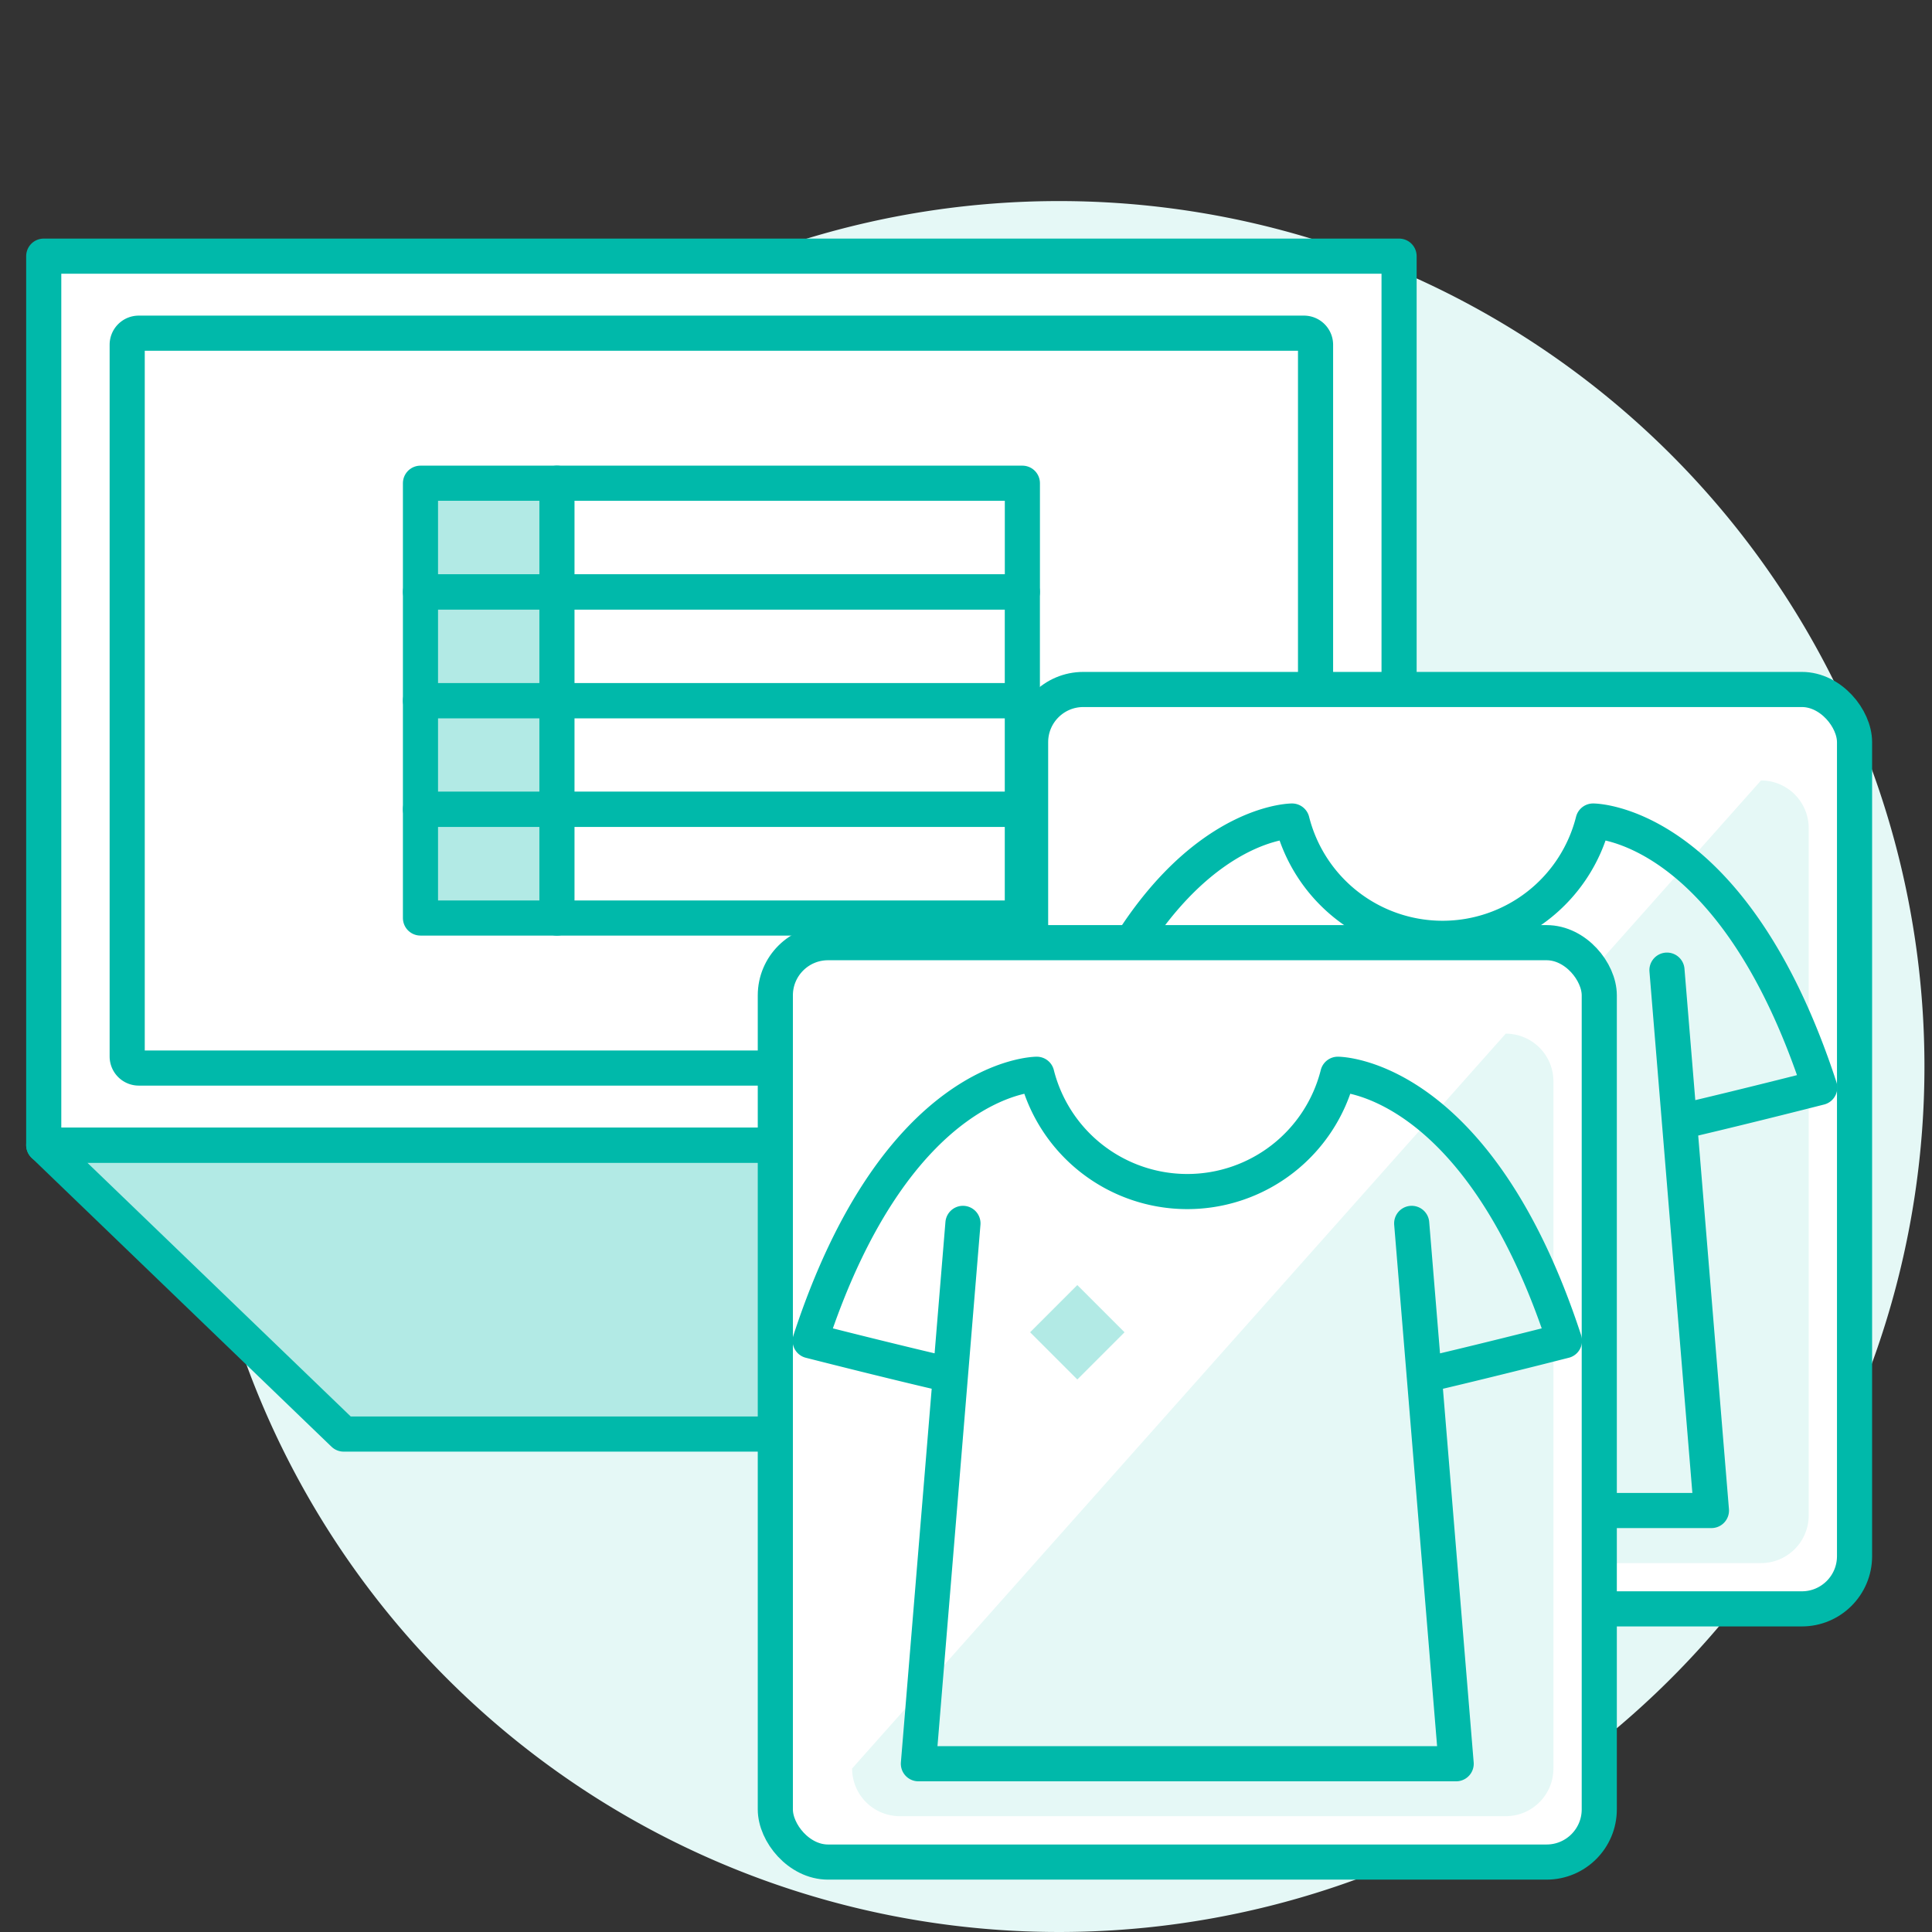
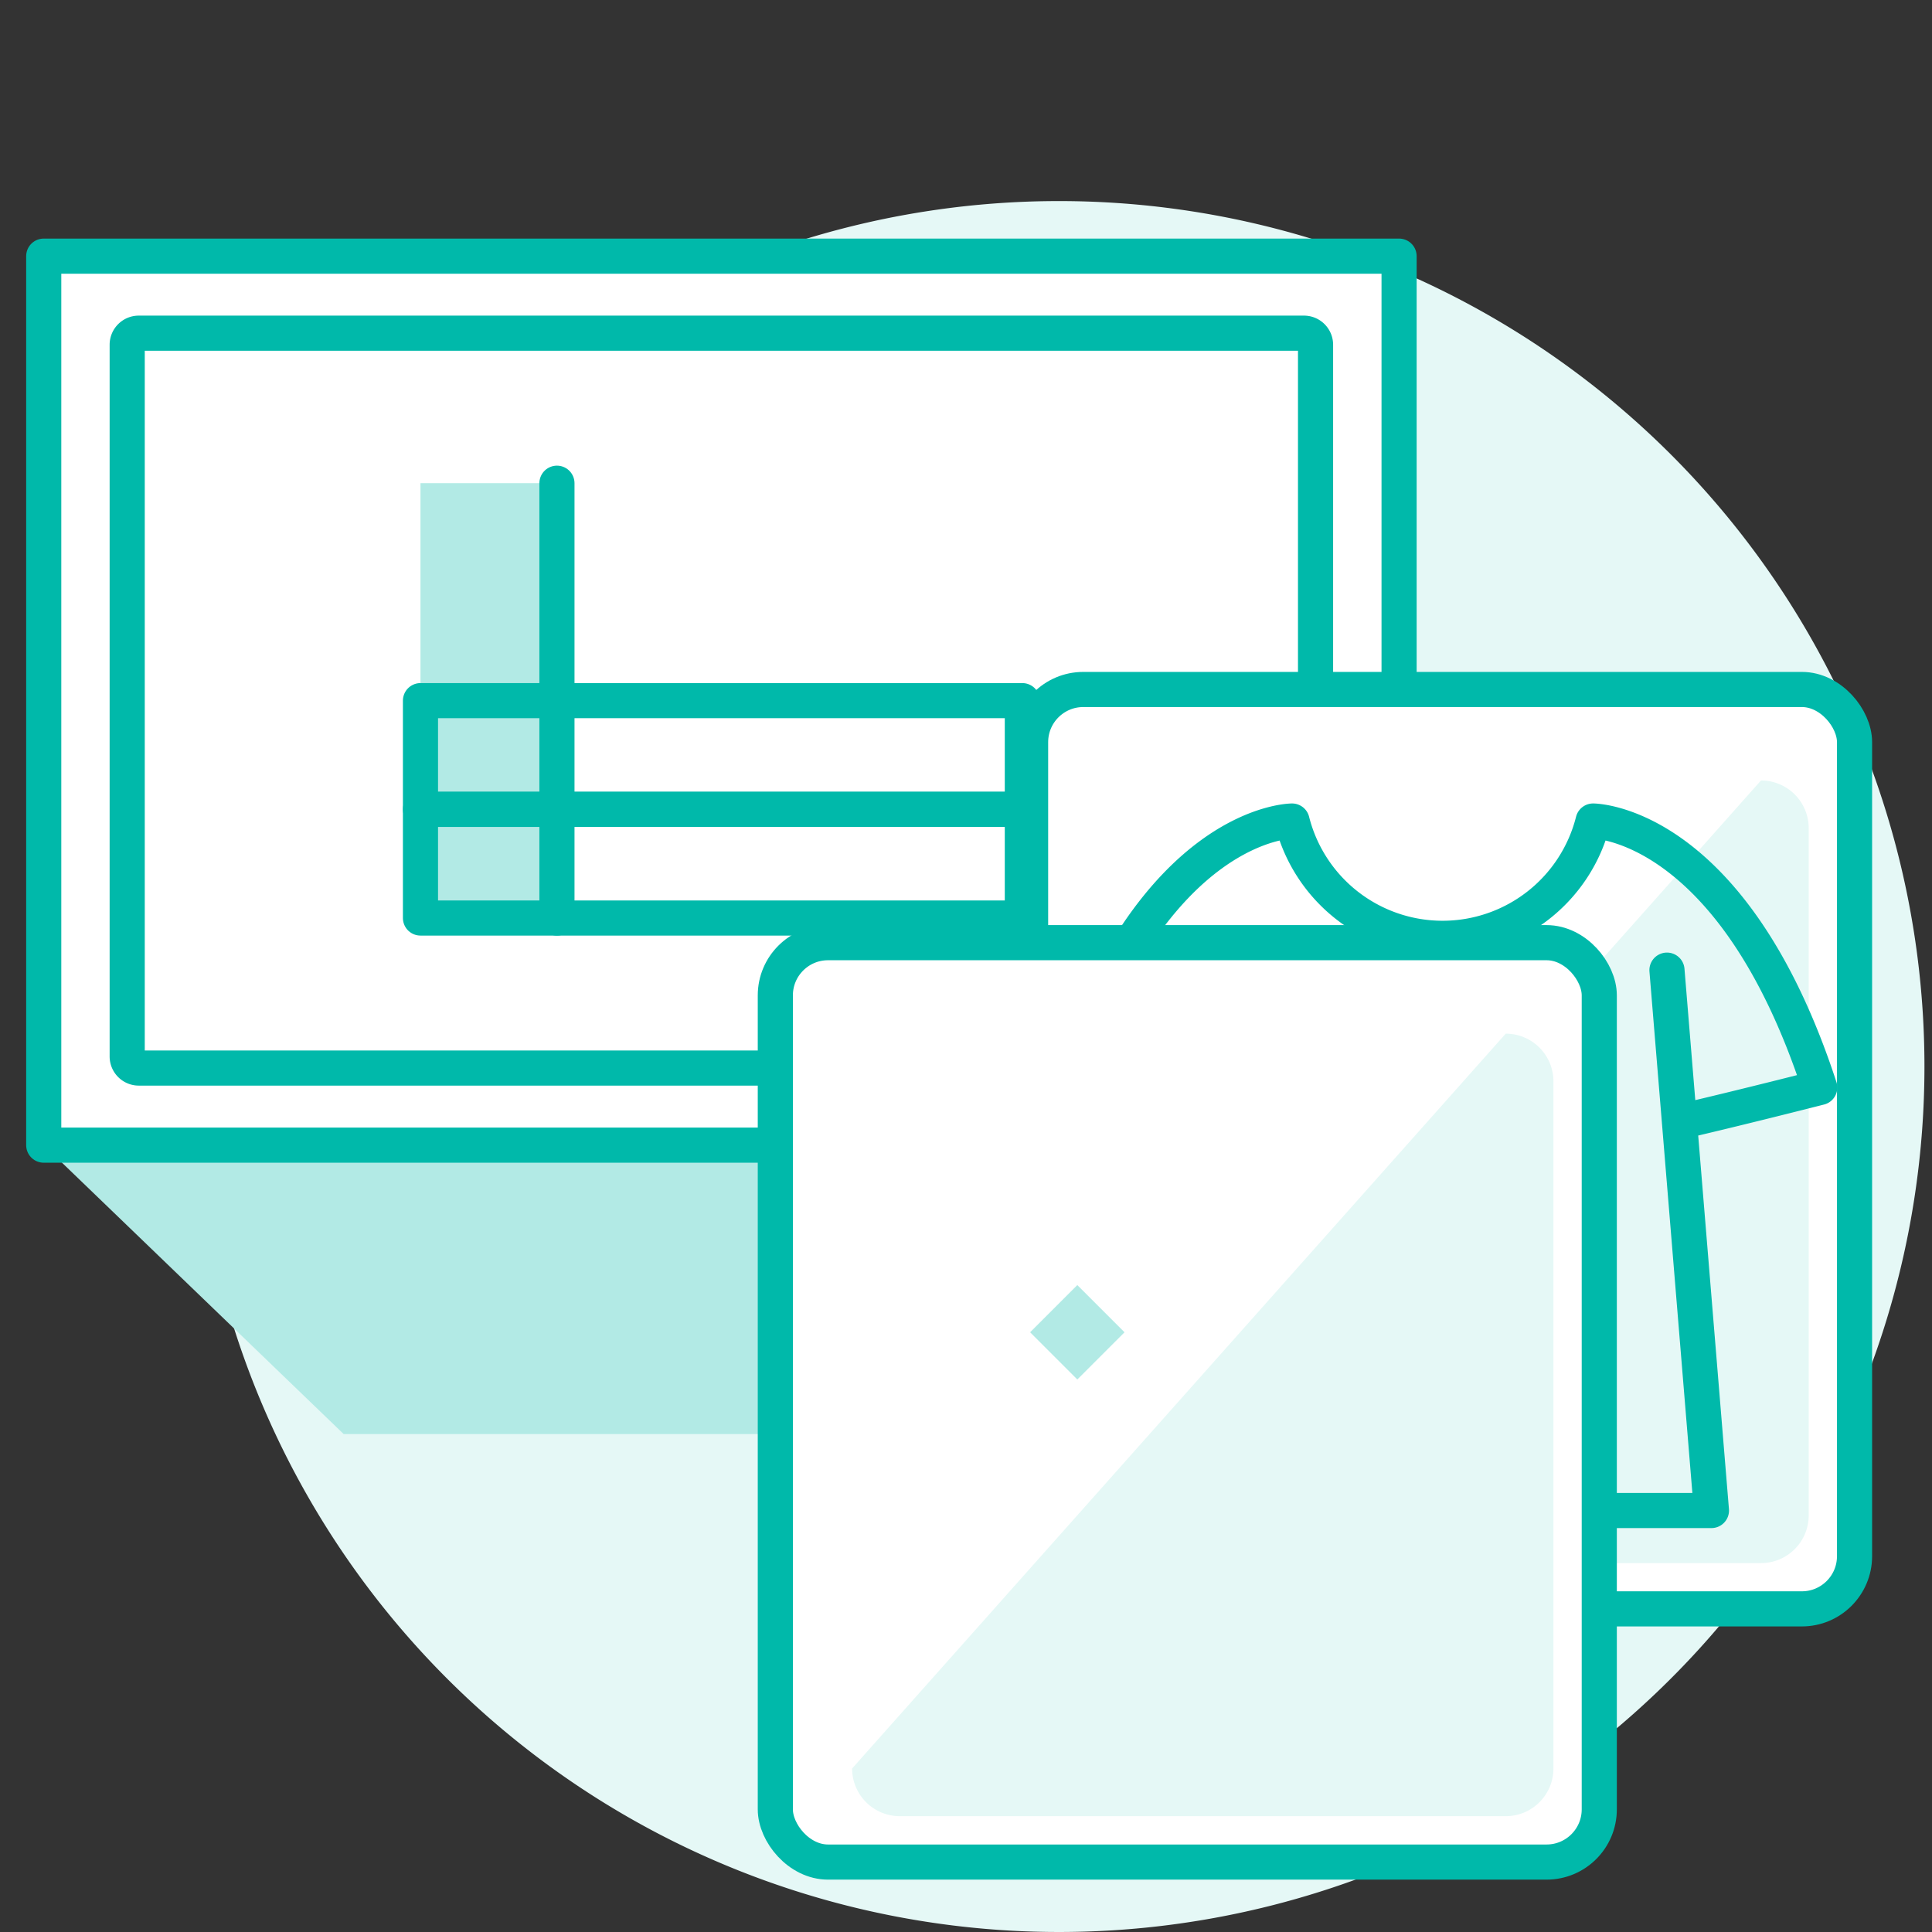
<svg xmlns="http://www.w3.org/2000/svg" id="features_operator_icon06" width="55" height="55" viewBox="0 0 55 55">
  <rect x="0" y="0" width="55" height="55" fill="#333333" stroke="none" />
  <defs>
    <clipPath id="clip-path">
      <rect id="長方形_2882" data-name="長方形 2882" width="54.785" height="55" fill="none" />
    </clipPath>
  </defs>
  <rect id="長方形_3272" data-name="長方形 3272" width="55" height="55" fill="none" />
  <rect id="長方形_2871" data-name="長方形 2871" width="54.751" height="54.751" transform="translate(0 0)" fill="none" />
  <g id="グループ_1500" data-name="グループ 1500" transform="translate(0 0)">
    <g id="グループ_1499" data-name="グループ 1499" clip-path="url(#clip-path)">
      <path id="パス_5380" data-name="パス 5380" d="M54.81,30.388A24.638,24.638,0,1,1,30.172,5.75,24.638,24.638,0,0,1,54.81,30.388" transform="translate(-0.025 -0.026)" fill="#e5f8f6" />
      <rect id="長方形_2872" data-name="長方形 2872" width="38.584" height="25.308" transform="translate(1.245 7.292)" fill="#fff" />
      <path id="パス_5381" data-name="パス 5381" d="M48.374,40.974H9.79L1.251,32.748H39.835Z" transform="translate(-0.006 -0.149)" fill="#b2eae5" />
      <rect id="長方形_2873" data-name="長方形 2873" width="38.584" height="25.308" transform="translate(1.245 7.292)" fill="none" stroke="#00b9aa" stroke-linecap="round" stroke-linejoin="round" stroke-width="1" />
-       <path id="パス_5382" data-name="パス 5382" d="M48.374,40.974H9.79L1.251,32.748H39.835Z" transform="translate(-0.006 -0.149)" fill="none" stroke="#00b9aa" stroke-linecap="round" stroke-linejoin="round" stroke-width="1" />
      <path id="パス_5383" data-name="パス 5383" d="M37.142,30.449H3.966a.329.329,0,0,1-.328-.327V9.857a.329.329,0,0,1,.328-.328H37.142a.328.328,0,0,1,.327.328V30.122a.328.328,0,0,1-.327.327" transform="translate(-0.017 -0.043)" fill="#fff" />
      <path id="長方形_2874" data-name="長方形 2874" d="M.329,0H33.5a.33.33,0,0,1,.33.33V20.59a.33.33,0,0,1-.33.33H.33A.33.33,0,0,1,0,20.59V.329A.329.329,0,0,1,.329,0Z" transform="translate(3.621 9.485)" fill="none" stroke="#00b9aa" stroke-linecap="round" stroke-linejoin="round" stroke-width="1" />
      <path id="パス_5384" data-name="パス 5384" d="M15.909,26.2H12.025V13.818h3.884Z" transform="translate(-0.055 -0.063)" fill="#b2eae5" />
-       <path id="パス_5385" data-name="パス 5385" d="M29.16,16.913H12.025V13.819H29.16Z" transform="translate(-0.055 -0.063)" fill="none" stroke="#00b9aa" stroke-linecap="round" stroke-linejoin="round" stroke-width="1" />
-       <rect id="長方形_2875" data-name="長方形 2875" width="17.134" height="3.095" transform="translate(11.97 16.851)" fill="none" stroke="#00b9aa" stroke-linecap="round" stroke-linejoin="round" stroke-width="1" />
      <rect id="長方形_2876" data-name="長方形 2876" width="17.134" height="3.095" transform="translate(11.97 19.946)" fill="none" stroke="#00b9aa" stroke-linecap="round" stroke-linejoin="round" stroke-width="1" />
      <rect id="長方形_2877" data-name="長方形 2877" width="17.134" height="3.095" transform="translate(11.97 23.039)" fill="none" stroke="#00b9aa" stroke-linecap="round" stroke-linejoin="round" stroke-width="1" />
      <line id="線_364" data-name="線 364" y2="12.379" transform="translate(15.855 13.756)" fill="none" stroke="#00b9aa" stroke-linecap="round" stroke-linejoin="round" stroke-width="1" />
      <path id="パス_5386" data-name="パス 5386" d="M51.435,45.891H30.966A1.493,1.493,0,0,1,29.473,44.4V21.211a1.493,1.493,0,0,1,1.493-1.493H51.435a1.494,1.494,0,0,1,1.493,1.493V44.4a1.494,1.494,0,0,1-1.493,1.493" transform="translate(-0.134 -0.09)" fill="#fff" />
      <rect id="長方形_2878" data-name="長方形 2878" width="23.456" height="26.173" rx="1.5" transform="translate(29.339 19.628)" fill="none" stroke="#00b9aa" stroke-linecap="round" stroke-linejoin="round" stroke-width="1" />
      <path id="パス_5387" data-name="パス 5387" d="M50.276,22.32a1.358,1.358,0,0,1,1.358,1.358V43.239A1.358,1.358,0,0,1,50.276,44.6H33.027a1.358,1.358,0,0,1-1.358-1.358Z" transform="translate(-0.144 -0.102)" fill="#e5f8f6" />
      <path id="パス_5388" data-name="パス 5388" d="M47.949,32.045s1.41-.322,3.994-.979c-2.482-7.589-6.452-7.586-6.452-7.586a4.419,4.419,0,0,1-8.57,0s-3.971,0-6.452,7.586c2.584.657,3.994.977,3.994.977l.356-4.318L33.551,43.108H48.86L47.594,27.725" transform="translate(-0.139 -0.107)" fill="none" stroke="#00b9aa" stroke-linecap="round" stroke-linejoin="round" stroke-width="1" />
-       <rect id="長方形_2879" data-name="長方形 2879" width="1.901" height="1.901" transform="matrix(0.707, -0.707, 0.707, 0.707, 36.591, 30.719)" fill="#b2eae5" />
      <path id="パス_5389" data-name="パス 5389" d="M44.135,53.132H23.667a1.492,1.492,0,0,1-1.493-1.493V28.452a1.492,1.492,0,0,1,1.493-1.493H44.135a1.494,1.494,0,0,1,1.493,1.493V51.639a1.494,1.494,0,0,1-1.493,1.493" transform="translate(-0.101 -0.123)" fill="#fff" />
      <rect id="長方形_2880" data-name="長方形 2880" width="23.456" height="26.173" rx="1.5" transform="translate(22.072 26.836)" fill="none" stroke="#00b9aa" stroke-linecap="round" stroke-linejoin="round" stroke-width="1" />
      <path id="パス_5390" data-name="パス 5390" d="M42.976,29.561a1.358,1.358,0,0,1,1.358,1.358V50.48a1.358,1.358,0,0,1-1.358,1.358H25.727a1.358,1.358,0,0,1-1.358-1.358Z" transform="translate(-0.111 -0.135)" fill="#e5f8f6" />
-       <path id="パス_5391" data-name="パス 5391" d="M40.649,39.287s1.41-.322,3.994-.979c-2.482-7.589-6.452-7.586-6.452-7.586a4.419,4.419,0,0,1-8.57,0s-3.971,0-6.452,7.586c2.584.657,3.994.977,3.994.977l.356-4.318L26.251,50.35H41.56L40.294,34.967" transform="translate(-0.106 -0.14)" fill="none" stroke="#00b9aa" stroke-linecap="round" stroke-linejoin="round" stroke-width="1" />
      <rect id="長方形_2881" data-name="長方形 2881" width="1.901" height="1.901" transform="matrix(0.707, -0.707, 0.707, 0.707, 29.325, 37.927)" fill="#b2eae5" />
    </g>
  </g>
</svg>